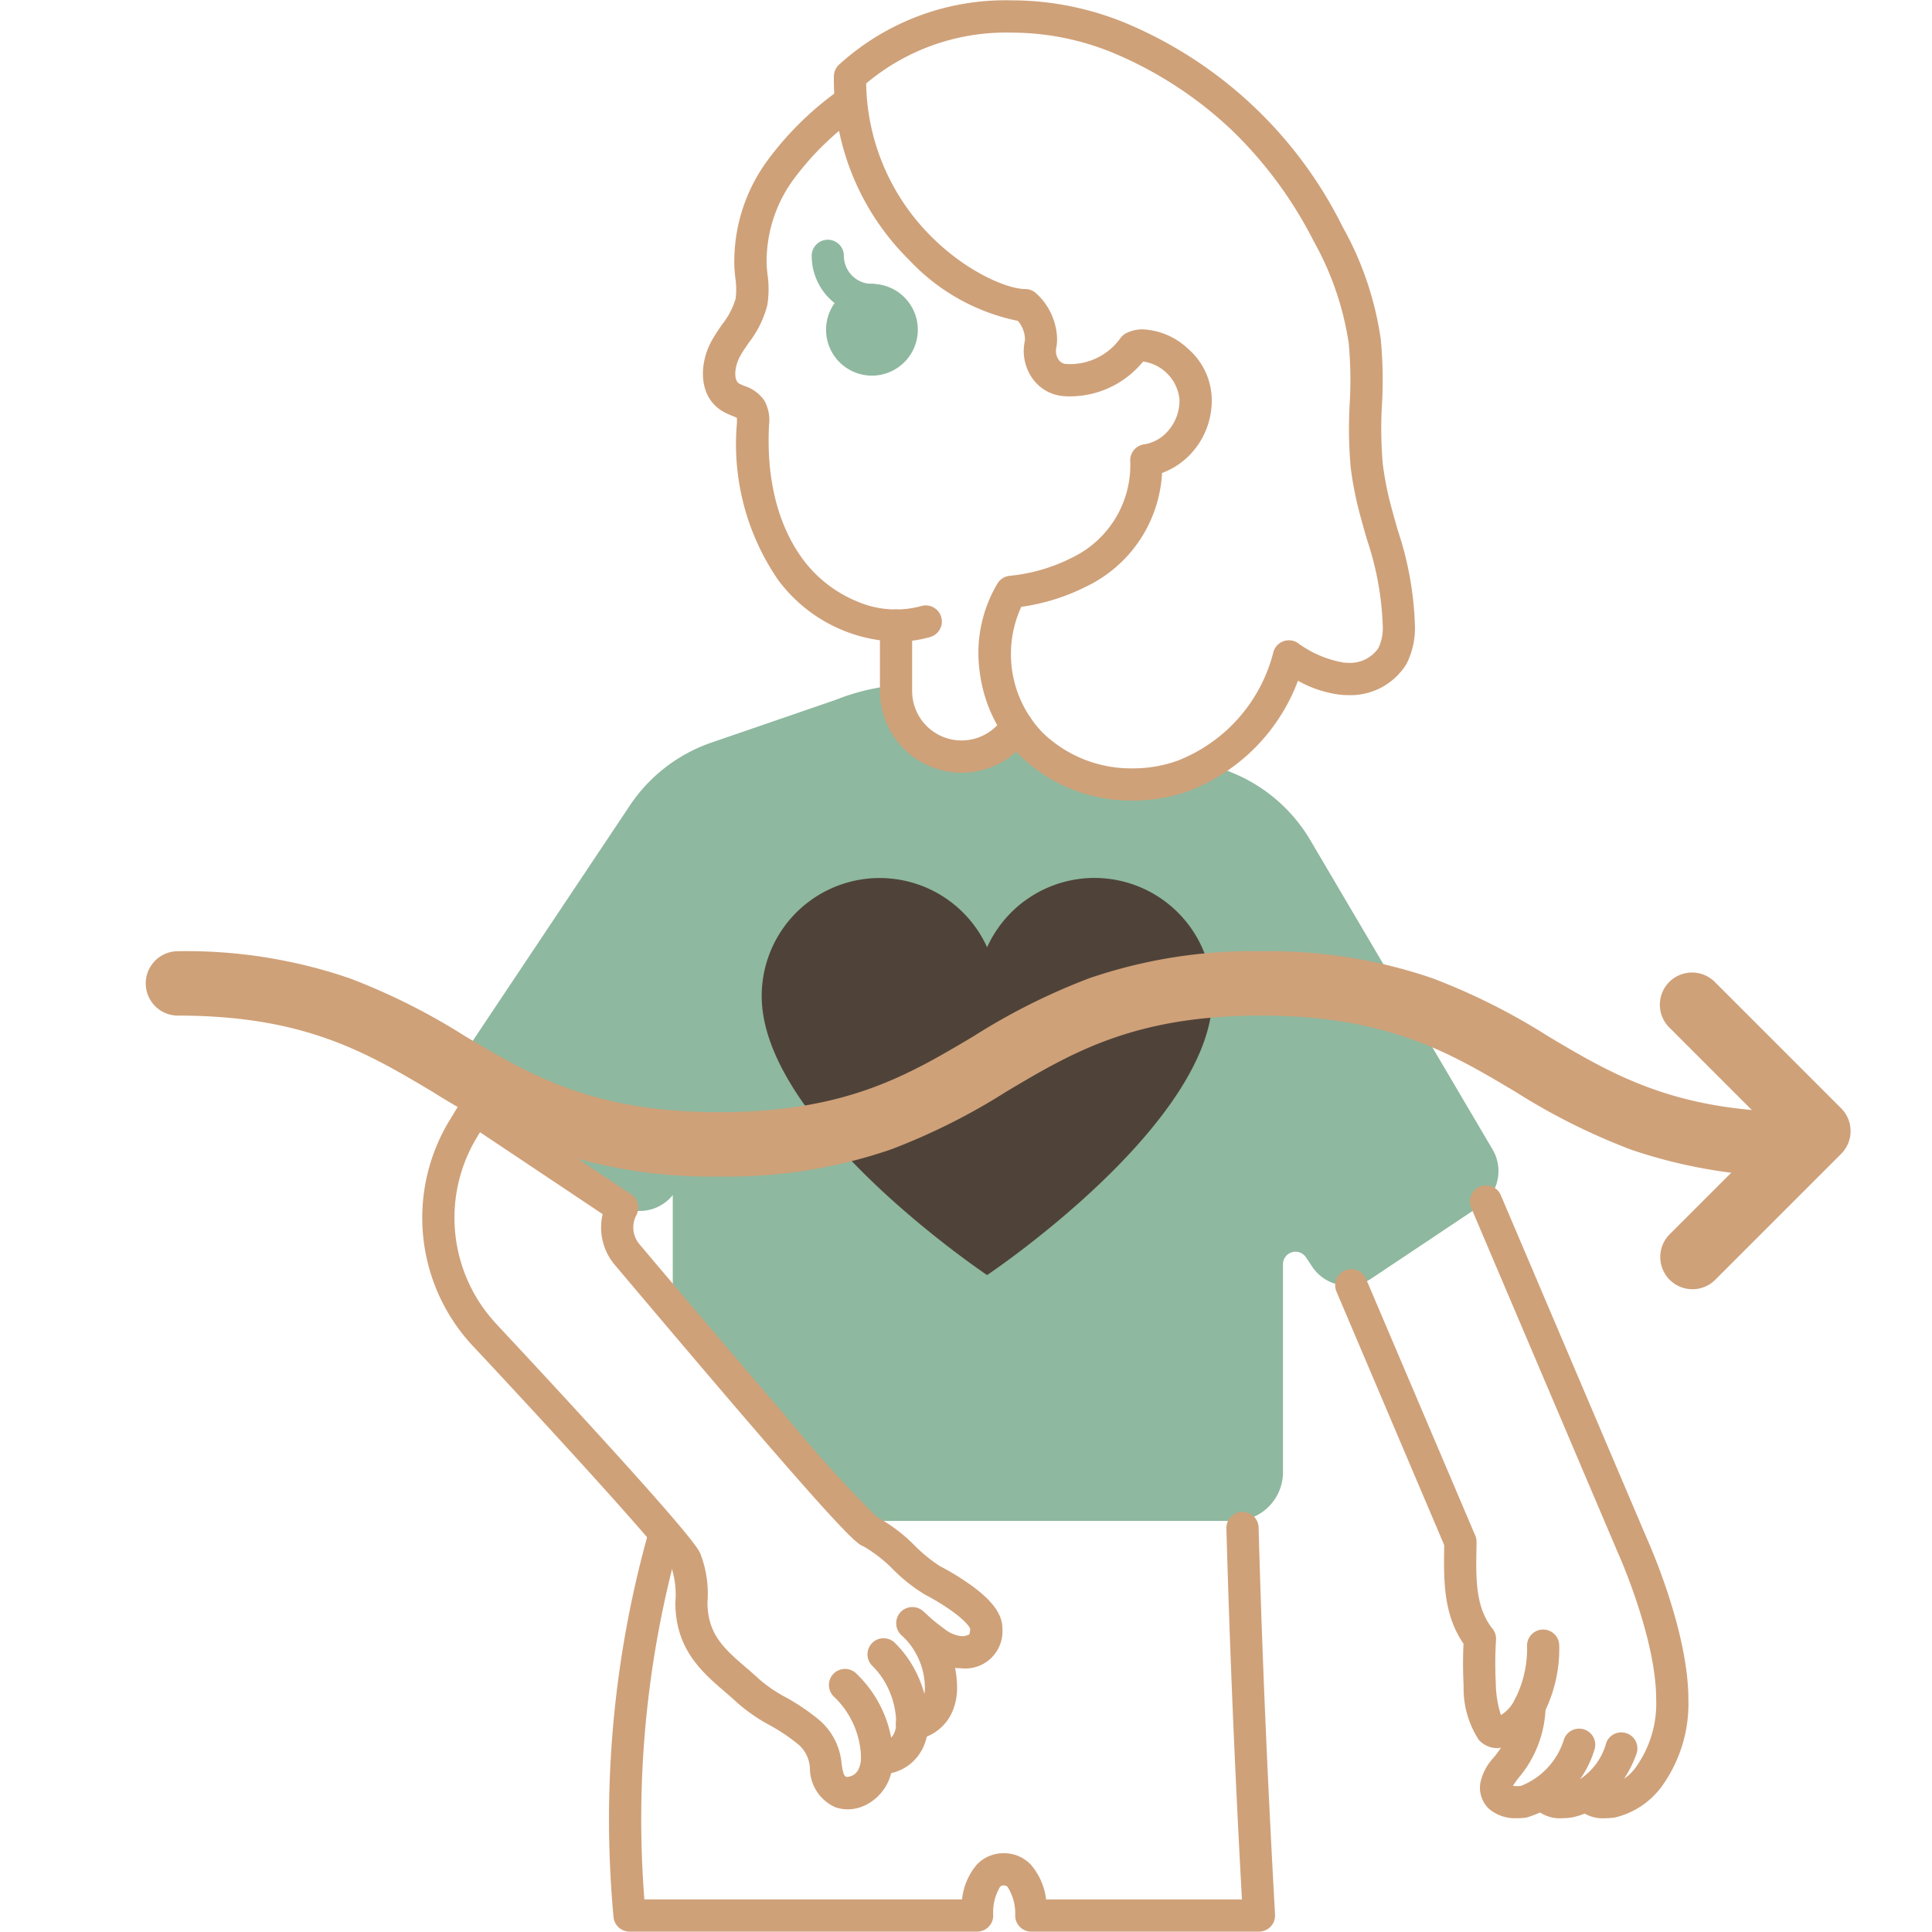
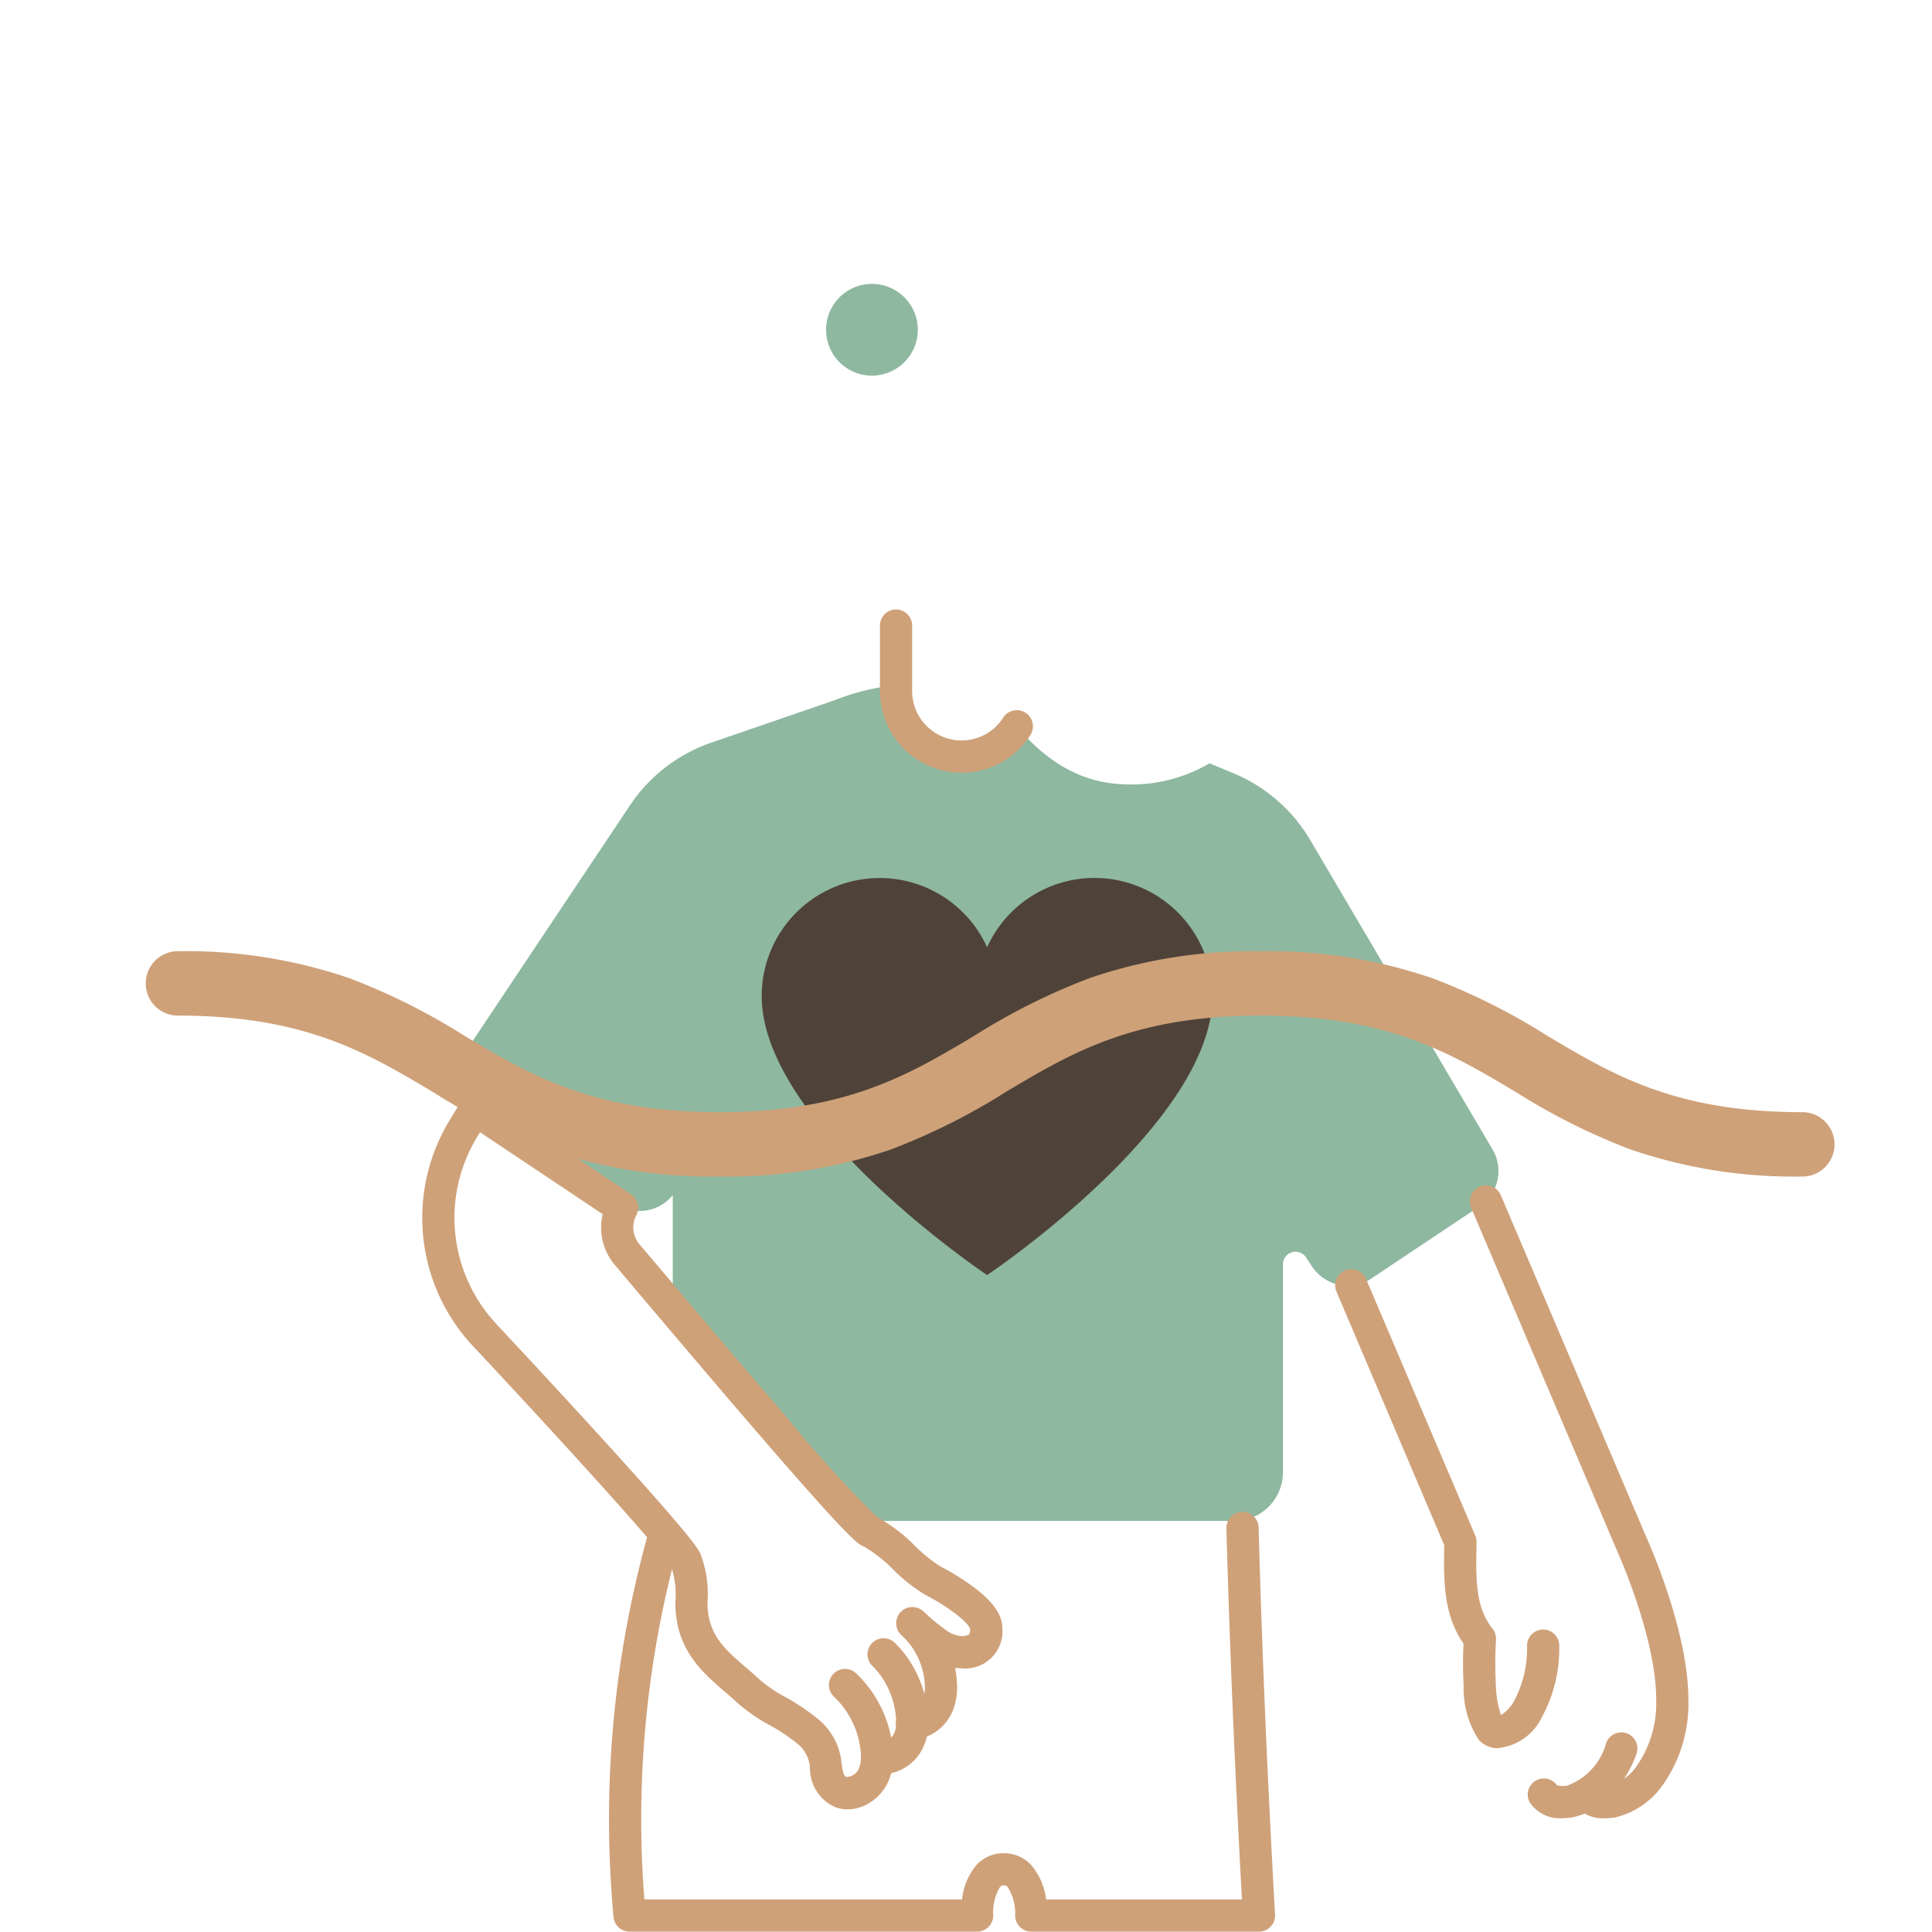
<svg xmlns="http://www.w3.org/2000/svg" width="120" height="120" viewBox="0 0 120 120">
  <defs>
    <clipPath id="a">
      <rect width="120" height="120" fill="none" />
    </clipPath>
    <clipPath id="b">
      <rect width="105.892" height="21" transform="translate(9.052 59.076)" fill="none" />
    </clipPath>
  </defs>
  <g clip-path="url(#a)">
    <path d="M75.126,47.411l1.471.61a10.008,10.008,0,0,1,4.789,4.165L92.708,71.4a2.628,2.628,0,0,1-.805,3.521l-6.74,4.5a2.654,2.654,0,0,1-3.708-.819l-.341-.51a.779.779,0,0,0-1.426.434V91.441a3.026,3.026,0,0,1-3.027,3.026H53.273L41.787,81.279V74.046L44.7,69.884l-2.779,4.162a2.63,2.63,0,0,1-3.647.726l-8.651-5.778a2.626,2.626,0,0,1-.728-3.644L39.128,50.022a9.995,9.995,0,0,1,5.066-3.9l7.686-2.643a13.765,13.765,0,0,1,3.775-.918c0,1.132.217,4.434,4.068,4.434,0,0,2.529,0,3.431-1.881,2.832,3.382,5.569,3.612,7.144,3.612a9.607,9.607,0,0,0,4.828-1.313" fill="#8eb89f" />
    <path d="M67.976,54.53a7.324,7.324,0,0,0-6.665,4.307,7.327,7.327,0,0,0-14,3.029c0,7.97,14,17.331,14,17.331s14-9.361,14-17.331a7.336,7.336,0,0,0-7.336-7.336" fill="#4f4339" />
    <path d="M56.007,20.482a1.85,1.85,0,1,1-1.849-1.849,1.849,1.849,0,0,1,1.849,1.849" fill="#8eb89f" />
    <path d="M54.158,23.331a2.849,2.849,0,1,1,2.849-2.849A2.853,2.853,0,0,1,54.158,23.331Zm0-3.7a.849.849,0,1,0,.849.849A.85.85,0,0,0,54.158,19.633Z" fill="#8eb89f" />
-     <path d="M54.158,19.633a3.746,3.746,0,0,1-3.742-3.742,1,1,0,0,1,2,0,1.744,1.744,0,0,0,1.742,1.742,1,1,0,0,1,0,2Z" fill="#8eb89f" />
-     <path d="M94.2,112.932a2.478,2.478,0,0,1-1.75-.613,1.811,1.811,0,0,1-.5-1.6,3.313,3.313,0,0,1,.8-1.526A5.071,5.071,0,0,0,94,105.934a1,1,0,0,1,2,.08,7.038,7.038,0,0,1-1.669,4.4,5.893,5.893,0,0,0-.361.505,1.58,1.58,0,0,0,.515,0,4.533,4.533,0,0,0,2.662-2.9,1,1,0,1,1,1.874.7,6.275,6.275,0,0,1-4.2,4.171A3.816,3.816,0,0,1,94.2,112.932Z" fill="#cfa179" />
    <path d="M97.048,112.933a2.26,2.26,0,0,1-2.011-.949,1,1,0,0,1,1.669-1.1,1.341,1.341,0,0,0,.63.025,3.907,3.907,0,0,0,2.433-2.669,1,1,0,0,1,1.879.684,7.136,7.136,0,0,1-1.759,2.753,4.443,4.443,0,0,1-2.22,1.2A3.743,3.743,0,0,1,97.048,112.933Z" fill="#cfa179" />
    <path d="M93.007,108.583a1.56,1.56,0,0,1-1.157-.518,5.842,5.842,0,0,1-.941-3.354,26.167,26.167,0,0,1-.008-2.619c-1.263-1.825-1.228-3.99-1.2-5.913q0-.108,0-.215l-.063-.147L83.018,80.241a1,1,0,1,1,1.84-.783l6.628,15.577.144.338a1,1,0,0,1,.081.407q0,.216-.007.433c-.03,1.865-.059,3.626,1,4.952a1,1,0,0,1,.216.687,24.484,24.484,0,0,0-.014,2.7,6.742,6.742,0,0,0,.318,1.974,2.282,2.282,0,0,0,.83-.9,6.881,6.881,0,0,0,.793-3.412,1,1,0,1,1,2,0,8.887,8.887,0,0,1-1.068,4.423A3.407,3.407,0,0,1,93.007,108.583Z" fill="#cfa179" />
    <path d="M99.707,112.933a2.26,2.26,0,0,1-2.011-.949,1,1,0,0,1,1.669-1.1,1.342,1.342,0,0,0,.63.025,3.092,3.092,0,0,0,1.741-1.335,6.792,6.792,0,0,0,1.132-4.035c0-3.818-2.372-9.094-2.4-9.147l-.009-.021L91.37,75a1,1,0,0,1,1.84-.783l9.089,21.36c.161.357,2.566,5.768,2.569,9.96a8.766,8.766,0,0,1-1.5,5.2,5.046,5.046,0,0,1-3.036,2.145A3.743,3.743,0,0,1,99.707,112.933Z" fill="#cfa179" />
    <path d="M56.661,108.064a1,1,0,0,1-.038-2,.936.936,0,0,0,.7-.563,1.743,1.743,0,0,0,.124-.666,4.482,4.482,0,0,0-1.482-3.3,1,1,0,0,1,1.4-1.427,6.469,6.469,0,0,1,2.082,4.735s0,.006,0,.008a3.755,3.755,0,0,1-.28,1.427,2.924,2.924,0,0,1-2.467,1.788Z" fill="#cfa179" />
    <path d="M54.82,110.2a2.287,2.287,0,0,1-.587-.076,1,1,0,1,1,.513-1.933c.256.068.651-.206.8-.554a1.672,1.672,0,0,0,.121-.56,5.266,5.266,0,0,0-.56-2.329,4.834,4.834,0,0,0-.926-1.279,1,1,0,1,1,1.4-1.429,6.832,6.832,0,0,1,1.313,1.807,7.276,7.276,0,0,1,.774,3.254q0,.024,0,.047a3.7,3.7,0,0,1-.276,1.263A2.875,2.875,0,0,1,54.82,110.2Z" fill="#cfa179" />
-     <path d="M70.361,49.725A9.894,9.894,0,0,1,63.32,46.9a9.039,9.039,0,0,1-2.46-5.109,8.441,8.441,0,0,1,1.1-5.556,1,1,0,0,1,.79-.474,10.871,10.871,0,0,0,3.85-1.132,6.378,6.378,0,0,0,3.6-6.039,1,1,0,0,1,.886-.994,2.448,2.448,0,0,0,1.4-.761,2.851,2.851,0,0,0,.773-2.025A2.639,2.639,0,0,0,71,22.455a5.853,5.853,0,0,1-4.536,2.163c-.118,0-.226,0-.33-.009a2.613,2.613,0,0,1-1.942-1.015,2.955,2.955,0,0,1-.546-2.382.748.748,0,0,0,.015-.149q0-.017,0-.034a1.783,1.783,0,0,0-.442-1.1,12.713,12.713,0,0,1-6.737-3.769A15.711,15.711,0,0,1,51.794,4.75a1,1,0,0,1,.309-.723A15.34,15.34,0,0,1,62.815.021,18.586,18.586,0,0,1,70.2,1.552,26.447,26.447,0,0,1,83.386,14.077a20.053,20.053,0,0,1,2.378,7.015,26.682,26.682,0,0,1,.072,4.046,25.359,25.359,0,0,0,.05,3.67,19.911,19.911,0,0,0,.6,2.939c.106.392.22.794.33,1.182a20.524,20.524,0,0,1,1.07,6,4.929,4.929,0,0,1-.521,2.3,4.08,4.08,0,0,1-3.634,1.947h0c-.153,0-.307-.007-.457-.022a7.084,7.084,0,0,1-2.654-.872,11.752,11.752,0,0,1-6.745,6.833A10.166,10.166,0,0,1,70.361,49.725ZM63.433,37.693a7.031,7.031,0,0,0,1.312,7.8,7.885,7.885,0,0,0,5.616,2.231,8.173,8.173,0,0,0,2.828-.494,9.821,9.821,0,0,0,5.9-6.716,1,1,0,0,1,1.514-.582,6.735,6.735,0,0,0,2.864,1.224c.086.008.174.013.263.013a2.127,2.127,0,0,0,1.885-.916,2.9,2.9,0,0,0,.271-1.365,18.745,18.745,0,0,0-.994-5.412c-.112-.394-.228-.8-.337-1.207a21.748,21.748,0,0,1-.661-3.237,27.251,27.251,0,0,1-.062-3.96,24.8,24.8,0,0,0-.059-3.744,18.594,18.594,0,0,0-2.172-6.337,25.774,25.774,0,0,0-5.085-6.9,24.381,24.381,0,0,0-7.125-4.7,16.57,16.57,0,0,0-6.581-1.364A13.48,13.48,0,0,0,53.8,5.183a13.716,13.716,0,0,0,4.089,9.554c2.235,2.218,4.73,3.216,5.788,3.216a1,1,0,0,1,.657.246,3.96,3.96,0,0,1,1.325,2.88,2.749,2.749,0,0,1-.052.516.969.969,0,0,0,.161.769.623.623,0,0,0,.476.247c.066,0,.138.005.219.005A3.848,3.848,0,0,0,69.593,21a1,1,0,0,1,.347-.3,2.214,2.214,0,0,1,1.048-.243,4.388,4.388,0,0,1,2.781,1.186,4.241,4.241,0,0,1,1.495,3.166,4.85,4.85,0,0,1-1.327,3.407,4.658,4.658,0,0,1-1.76,1.162,8.31,8.31,0,0,1-4.708,7.053A12.93,12.93,0,0,1,63.433,37.693Z" fill="#cfa179" />
    <path d="M59.723,47.993a5.074,5.074,0,0,1-5.068-5.068V38.857a1,1,0,0,1,2,0v4.068a3.069,3.069,0,0,0,5.656,1.648A1,1,0,0,1,64,45.651,5.051,5.051,0,0,1,59.723,47.993Z" fill="#cfa179" />
    <path d="M52.659,112.382a2.349,2.349,0,0,1-.727-.115q-.04-.013-.079-.03a2.658,2.658,0,0,1-1.547-2.352,2.07,2.07,0,0,0-.687-1.506,11.364,11.364,0,0,0-1.83-1.234,10.736,10.736,0,0,1-1.959-1.351l-.024-.021c-.245-.229-.5-.449-.771-.682-1.447-1.247-3.088-2.659-3.088-5.567a5.431,5.431,0,0,0-.231-2.129l-.016-.032c-.494-.915-6.688-7.736-12.271-13.7A11.652,11.652,0,0,1,27.915,69.6l.73-1.206a1,1,0,0,1,1.411-.314l9.139,6.1a1,1,0,0,1,.33,1.3,1.611,1.611,0,0,0,.192,1.8c2.4,2.844,6.033,7.142,9.041,10.628a79.634,79.634,0,0,0,5.719,6.327,9.827,9.827,0,0,1,2.353,1.781,9.623,9.623,0,0,0,1.548,1.258,16.076,16.076,0,0,1,2.046,1.265c1.252.928,1.836,1.752,1.836,2.594a2.312,2.312,0,0,1-2.59,2.484c-1.246.013-2.529-1.013-3.508-1.908-.049-.045-.109-.1-.128-.116a1,1,0,1,1,1.263-1.551c.057.046.12.1.214.19a10.668,10.668,0,0,0,1.114.914,2.06,2.06,0,0,0,1.026.471h.013a.916.916,0,0,0,.535-.1s.057-.071.061-.354c-.028-.07-.213-.439-1.157-1.114a14.1,14.1,0,0,0-1.633-.995,10.294,10.294,0,0,1-1.989-1.564,8.83,8.83,0,0,0-1.826-1.433c-.352-.139-.751-.3-6.153-6.546-3.068-3.549-6.826-8-9.313-10.942a3.6,3.6,0,0,1-.757-3.157l-7.617-5.087-.189.312A9.652,9.652,0,0,0,30.883,82.29l0,.005c.03.032,2.992,3.195,5.993,6.481,6.044,6.618,6.473,7.4,6.617,7.706a6.877,6.877,0,0,1,.45,3.04c0,1.991,1.056,2.9,2.393,4.051.27.233.549.473.82.726a8.839,8.839,0,0,0,1.621,1.108,13.379,13.379,0,0,1,2.112,1.43,4.019,4.019,0,0,1,1.387,2.731c.1.64.148.731.3.8a.836.836,0,0,0,.782-.558,1.716,1.716,0,0,0,.124-.626,5.41,5.41,0,0,0-1.674-3.79,1,1,0,1,1,1.4-1.427,7.417,7.417,0,0,1,2.274,5.23q0,.012,0,.023a3.734,3.734,0,0,1-.28,1.365,3.017,3.017,0,0,1-1.252,1.429A2.568,2.568,0,0,1,52.659,112.382Z" fill="#cfa179" />
    <path d="M78.2,119.979H64.056a1,1,0,0,1-1-1.013,3.082,3.082,0,0,0-.468-1.759.3.3,0,0,0-.244-.1.273.273,0,0,0-.229.091,3.069,3.069,0,0,0-.424,1.745,1,1,0,0,1-1,1.033H39.107a1,1,0,0,1-1-.907,66.028,66.028,0,0,1,2.1-23.641,1,1,0,1,1,1.927.537,64.029,64.029,0,0,0-2.111,22.011H59.756a3.952,3.952,0,0,1,.922-2.169,2.267,2.267,0,0,1,1.667-.7,2.3,2.3,0,0,1,1.668.694,4.033,4.033,0,0,1,.962,2.176H77.139c-.449-8.2-.757-15.549-.965-23.045a1,1,0,0,1,2-.056c.217,7.8.541,15.437,1.021,24.045a1,1,0,0,1-1,1.056Z" fill="#cfa179" />
-     <path d="M55.712,39.855a9.481,9.481,0,0,1-7.383-3.835,14.893,14.893,0,0,1-2.561-9.7,2.956,2.956,0,0,0,0-.367,3.124,3.124,0,0,0-.3-.131,3.82,3.82,0,0,1-.659-.322c-1.44-.923-1.387-2.922-.605-4.335.2-.362.428-.692.647-1.012a4.7,4.7,0,0,0,.84-1.6,4.7,4.7,0,0,0-.021-1.313c-.021-.2-.042-.41-.056-.625A10.615,10.615,0,0,1,47.764,9.84,19.681,19.681,0,0,1,52.2,5.54a1,1,0,0,1,1.19,1.608,17.775,17.775,0,0,0-4,3.858,8.623,8.623,0,0,0-1.771,5.48c.011.177.03.358.05.549a6.339,6.339,0,0,1-.006,1.9,6.325,6.325,0,0,1-1.154,2.35c-.2.294-.392.571-.546.849-.325.588-.424,1.452-.064,1.683a2.325,2.325,0,0,0,.33.151,2.411,2.411,0,0,1,1.236.894,2.518,2.518,0,0,1,.3,1.559c-.216,4.287,1.055,6.93,2.159,8.392a7.95,7.95,0,0,0,3.341,2.555,6.037,6.037,0,0,0,3.965.273,1,1,0,0,1,.563,1.919A7.386,7.386,0,0,1,55.712,39.855Z" fill="#cfa179" />
    <g style="mix-blend-mode:screen;isolation:isolate">
      <g clip-path="url(#b)">
-         <path d="M105.121,80.076a2,2,0,0,1-1.414-3.414l6.409-6.409-6.409-6.409a2,2,0,1,1,2.828-2.828l7.823,7.823a2,2,0,0,1,0,2.828l-7.823,7.823A1.994,1.994,0,0,1,105.121,80.076Z" fill="#cfa179" />
        <path d="M111.946,73.076A31.3,31.3,0,0,1,101.289,71.4a39.689,39.689,0,0,1-7.182-3.6c-4.081-2.427-7.936-4.719-15.794-4.719S66.6,65.368,62.519,67.795a39.689,39.689,0,0,1-7.182,3.6A31.3,31.3,0,0,1,44.68,73.076,31.288,31.288,0,0,1,34.025,71.4a39.68,39.68,0,0,1-7.181-3.6c-4.08-2.427-7.934-4.719-15.792-4.719a2,2,0,1,1,0-4,31.288,31.288,0,0,1,10.655,1.679,39.68,39.68,0,0,1,7.181,3.6c4.08,2.427,7.934,4.719,15.792,4.719s11.714-2.292,15.795-4.719a39.689,39.689,0,0,1,7.182-3.6,31.3,31.3,0,0,1,10.656-1.679,31.3,31.3,0,0,1,10.656,1.679,39.688,39.688,0,0,1,7.182,3.6c4.081,2.427,7.936,4.719,15.795,4.719a2,2,0,1,1,0,4Z" fill="#cfa179" />
      </g>
    </g>
  </g>
</svg>